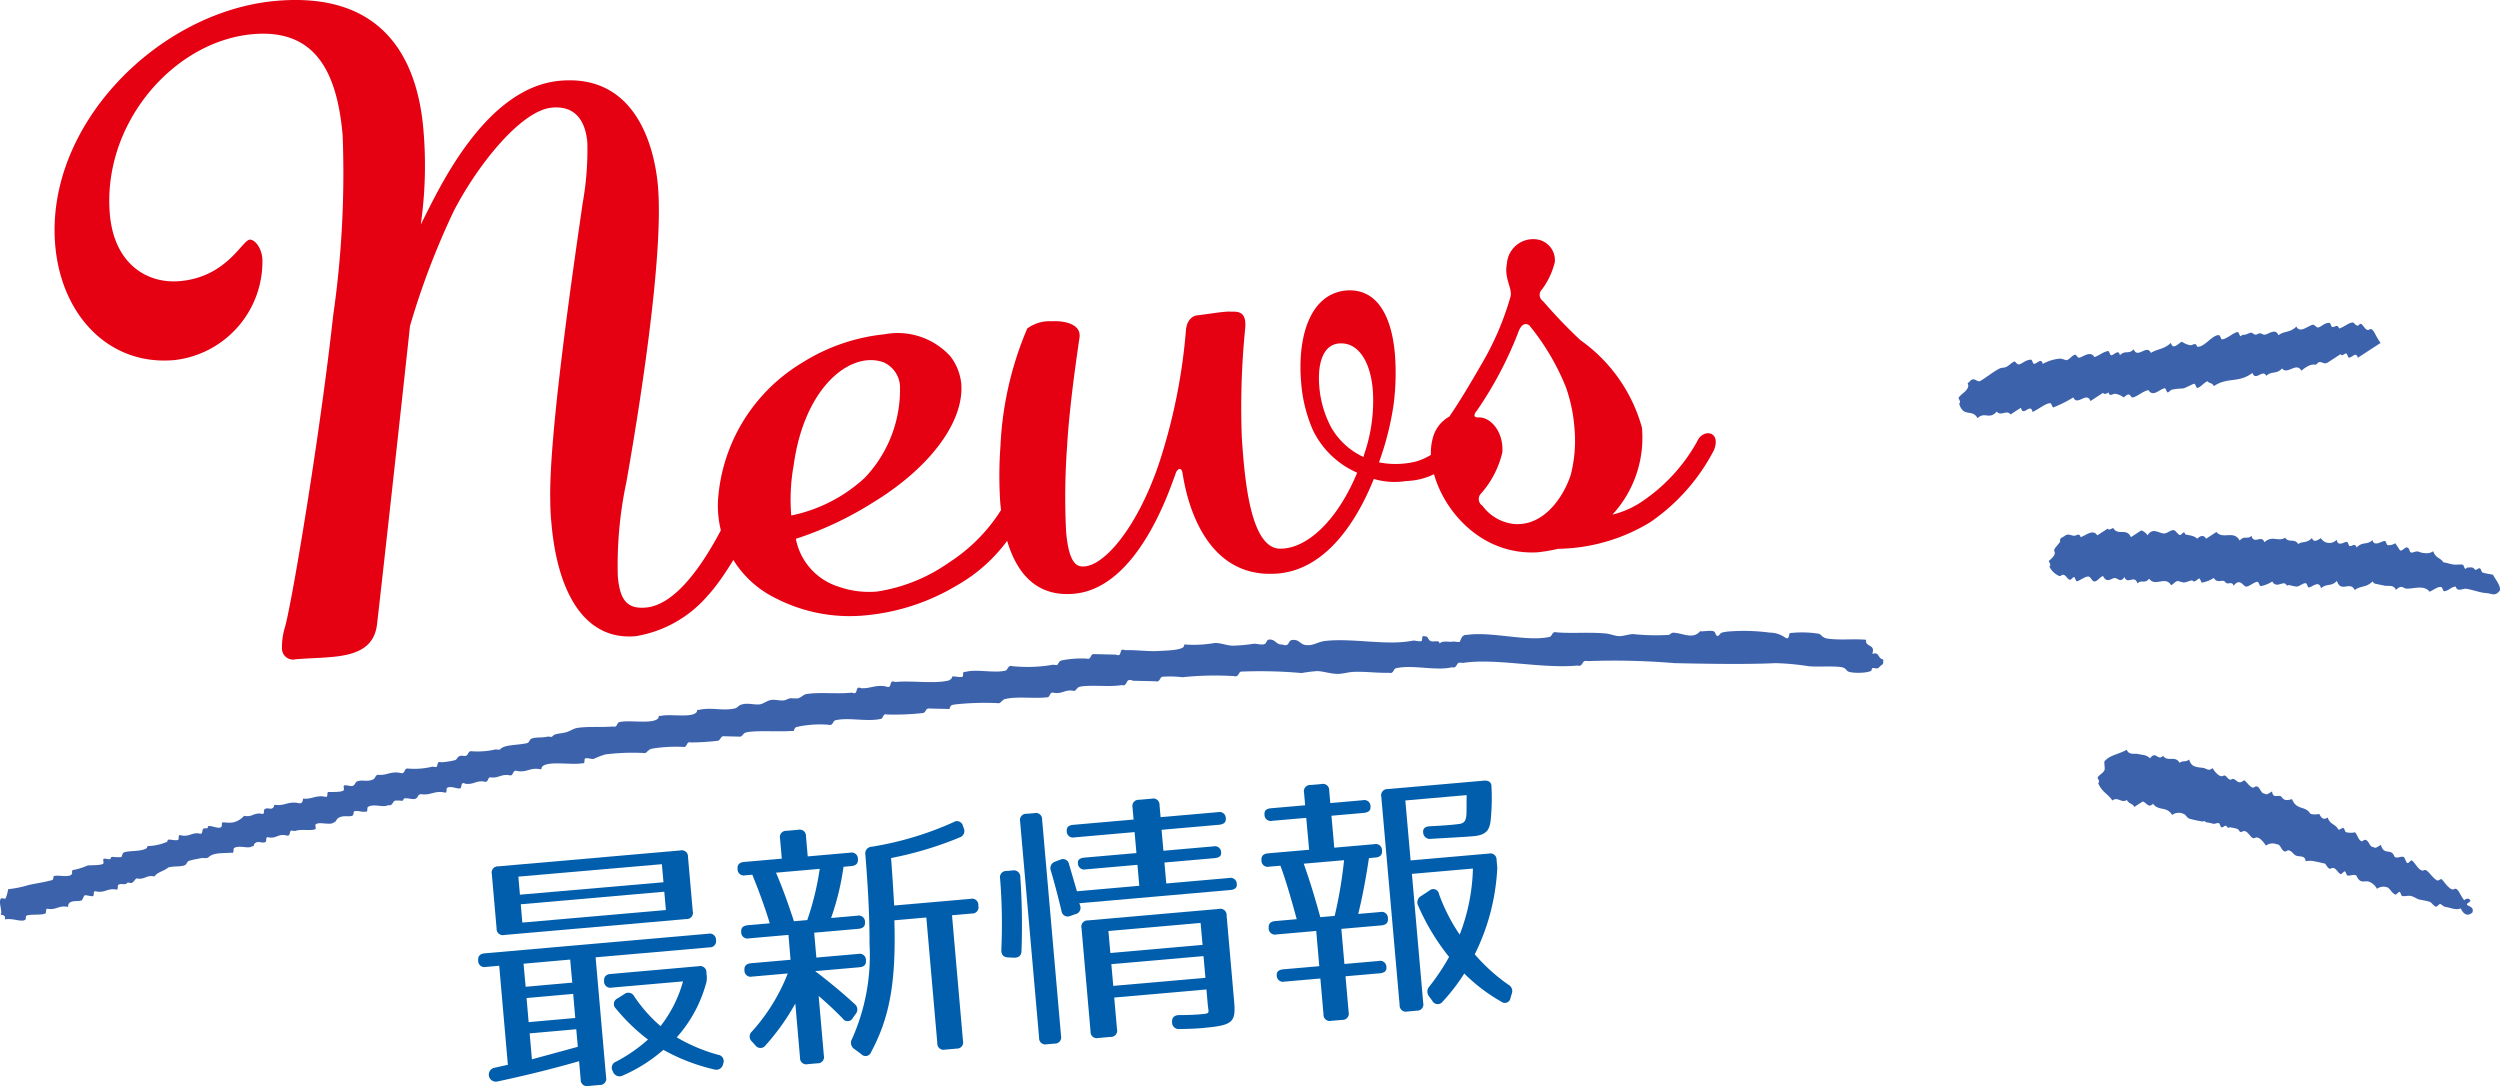
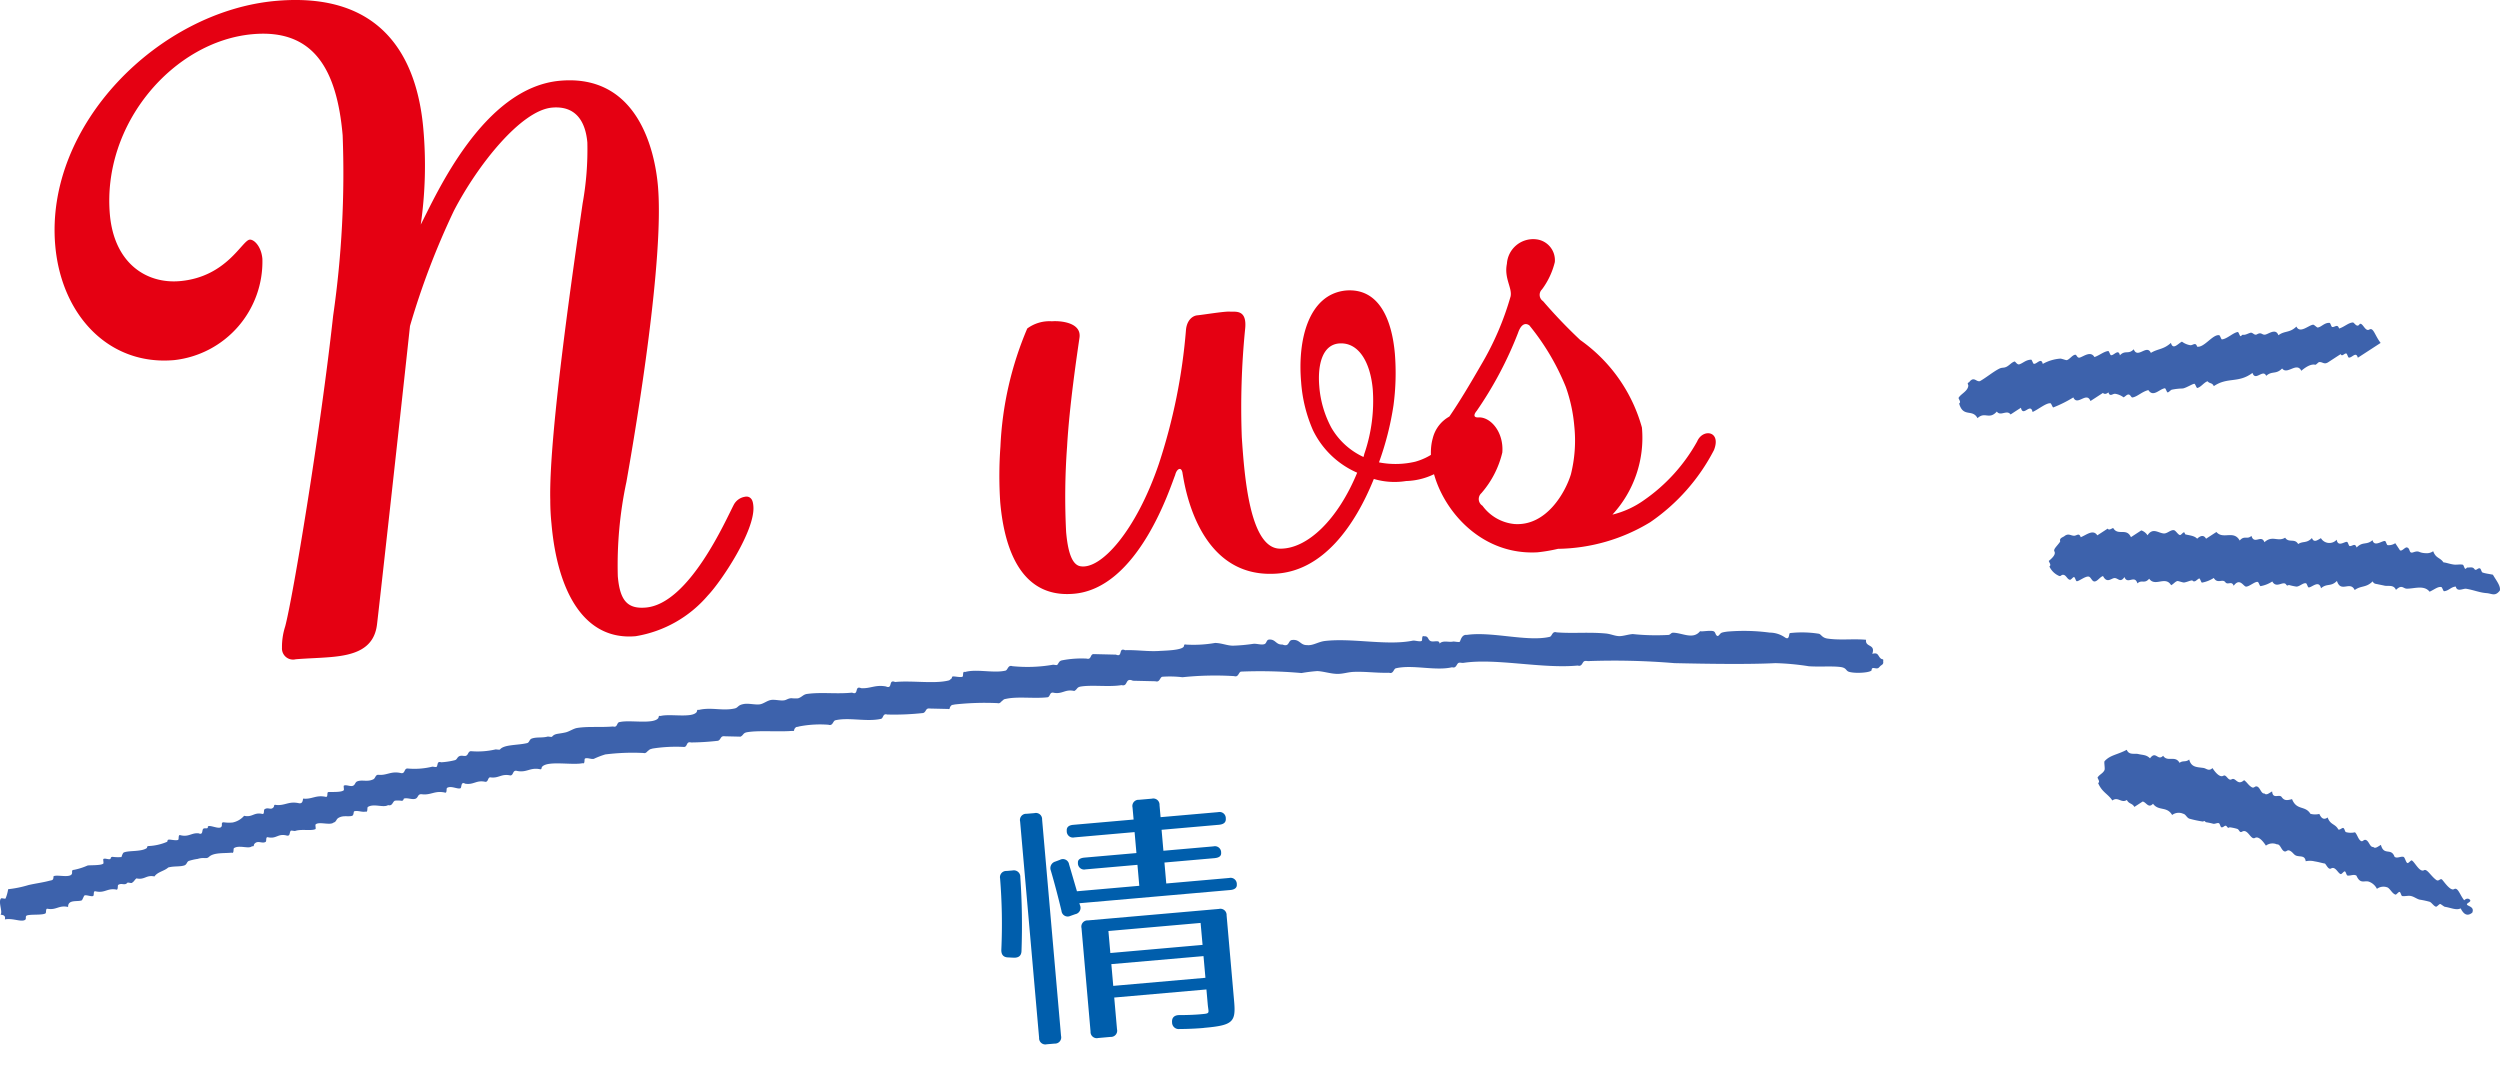
<svg xmlns="http://www.w3.org/2000/svg" viewBox="0 0 120.575 52.379">
  <g id="レイヤー_2" data-name="レイヤー 2">
    <g id="レイヤー_1-2" data-name="レイヤー 1">
      <g id="ttl_news">
-         <path d="M34.533,45.334a.3.3,0,0,1-.312.357l-5.495.481.506,5.786a.3.3,0,0,1-.312.37l-.542.048a.3.3,0,0,1-.371-.31l-.078-.885c-1.266.365-2.549.682-3.948.981a.338.338,0,1,1-.135-.663l.649-.145-.418-4.776-.644.057a.3.3,0,0,1-.37-.311c-.018-.2.085-.326.313-.345l10.787-.945A.3.3,0,0,1,34.533,45.334ZM33.1,44.326l-8.779.768a.3.3,0,0,1-.37-.312l-.23-2.626a.3.3,0,0,1,.311-.372l8.779-.767a.3.3,0,0,1,.371.311l.23,2.626A.3.3,0,0,1,33.1,44.326ZM31.922,41.68l-6.922.6.076.871,6.923-.6Zm.117,1.327-6.923.606.077.883,6.923-.605ZM27.5,46.28l-2.249.2.1,1.112,2.249-.2Zm.145,1.655-2.249.2.1,1.162,2.248-.2Zm.223,2.552-.075-.847-2.248.2.109,1.251C26.153,50.955,26.924,50.747,27.869,50.487Zm6.176-3.023a6.467,6.467,0,0,1-1.405,2.567,8.233,8.233,0,0,0,2,.843.306.306,0,0,1,.241.424l-.01.039a.328.328,0,0,1-.424.241,9.282,9.282,0,0,1-2.451-.944,7.507,7.507,0,0,1-1.965,1.241.333.333,0,0,1-.461-.176l-.016-.037a.309.309,0,0,1,.163-.459,7.681,7.681,0,0,0,1.537-1.064,9.264,9.264,0,0,1-1.558-1.505.294.294,0,0,1,.085-.478l.327-.208a.317.317,0,0,1,.478.1,7.058,7.058,0,0,0,1.273,1.442,6.134,6.134,0,0,0,1.084-2.158l-3.436.3a.3.3,0,0,1-.371-.31c-.018-.2.086-.328.313-.347L33.7,46.6a.3.3,0,0,1,.371.311l.012.126A.984.984,0,0,1,34.045,47.464Z" style="fill:#005eac" />
-         <path d="M41.377,41.439c.017.2-.088.311-.315.332l-.379.033a12.528,12.528,0,0,1-.6,2.471l1.264-.111a.3.3,0,0,1,.371.312c.016.189-.089.3-.316.321l-2.134.187.105,1.2,2.021-.177a.3.3,0,0,1,.37.312c.018.2-.087.312-.314.332l-2.135.186c.736.561,1.368,1.091,1.909,1.59a.333.333,0,0,1,.042.481l-.137.19a.28.28,0,0,1-.481.029c-.35-.364-.738-.724-1.165-1.094l.252,2.879a.3.3,0,0,1-.311.371l-.467.041a.3.3,0,0,1-.372-.311L38.358,48.4a10.968,10.968,0,0,1-1.439,2.021.3.3,0,0,1-.484,0l-.169-.188a.32.32,0,0,1,0-.483,9.139,9.139,0,0,0,1.728-2.8l-1.717.151a.3.3,0,0,1-.372-.31q-.025-.3.315-.334l1.908-.167-.1-1.2-1.908.167a.3.3,0,0,1-.371-.312c-.016-.189.088-.3.316-.321l1.061-.093c-.251-.831-.549-1.62-.842-2.344l-.341.029a.3.3,0,0,1-.37-.31q-.027-.3.314-.334l1.819-.159-.085-.972a.3.3,0,0,1,.311-.371l.569-.049a.3.3,0,0,1,.371.31l.085.973,2.059-.18A.3.3,0,0,1,41.377,41.439Zm-3.086,2.993.644-.057a13.458,13.458,0,0,0,.6-2.47l-2.109.184C37.759,42.862,38.029,43.627,38.291,44.432ZM46.3,40.383a17.177,17.177,0,0,1-3.323,1c.077,1.023.119,1.8.15,2.29l3.688-.322a.3.3,0,0,1,.371.31l0,.026a.3.3,0,0,1-.311.372l-.96.084.53,6.062a.3.3,0,0,1-.311.37l-.556.049a.3.3,0,0,1-.371-.31l-.53-6.063-1.541.135c.087,3.033-.238,4.7-1.124,6.359a.281.281,0,0,1-.476.093l-.34-.251a.355.355,0,0,1-.105-.474,9.871,9.871,0,0,0,.846-4.592c.006-1.1-.056-2.529-.2-4.3a.319.319,0,0,1,.3-.382,15.632,15.632,0,0,0,3.956-1.187.294.294,0,0,1,.448.177l.034.1A.324.324,0,0,1,46.3,40.383Z" style="fill:#005eac" />
        <path d="M49.21,42.306a34.182,34.182,0,0,1,.057,3.558c-.006.23-.137.331-.367.326l-.281-.014c-.229-.006-.33-.138-.325-.366a27.316,27.316,0,0,0-.06-3.444.3.3,0,0,1,.313-.359l.29-.025A.312.312,0,0,1,49.21,42.306Zm1.656,8.027-.379.032a.3.3,0,0,1-.371-.311L49.2,39.62a.3.3,0,0,1,.311-.371l.379-.032a.3.3,0,0,1,.371.311l.913,10.433A.3.3,0,0,1,50.866,50.333ZM59.12,39.478c.015.177-.091.275-.319.3l-2.778.243.088,1.011,2.412-.211a.3.3,0,0,1,.372.31c.013.152-.094.237-.322.258l-2.412.211.088,1.011,3.032-.266a.3.3,0,0,1,.37.312c.014.151-.092.25-.319.269l-7.276.637.034.1a.311.311,0,0,1-.23.428l-.235.083a.3.3,0,0,1-.429-.241c-.159-.662-.331-1.32-.513-1.941a.328.328,0,0,1,.217-.439l.221-.083a.3.3,0,0,1,.44.216l.38,1.3,3.007-.264-.089-1.011-2.5.219a.3.3,0,0,1-.37-.312c-.013-.15.094-.236.321-.256l2.5-.219-.089-1.011-2.9.255a.3.3,0,0,1-.371-.313q-.023-.264.318-.293l2.906-.255-.052-.581a.3.3,0,0,1,.312-.371l.619-.054a.3.3,0,0,1,.371.311l.051.581,2.779-.243A.3.3,0,0,1,59.12,39.478Zm-1.064,10.1c-.279.025-.7.049-1.167.052a.32.32,0,0,1-.36-.325c-.018-.214.1-.339.327-.347.395,0,.762-.015,1.015-.037.53-.047.418-.024.376-.505l-.061-.695-4.447.39.134,1.528a.3.3,0,0,1-.311.371l-.594.053a.3.3,0,0,1-.371-.313l-.436-4.989a.3.3,0,0,1,.311-.37l6.316-.553a.3.3,0,0,1,.371.311l.364,4.156C59.61,49.3,59.458,49.453,58.056,49.575Zm-.151-5.065-4.446.39.093,1.061L58,45.572Zm.14,1.6L53.6,46.5l.092,1.049,4.446-.39Z" style="fill:#005eac" />
-         <path d="M66.1,38.906c.015.176-.091.275-.318.3l-1.566.137.135,1.541,1.932-.169a.3.3,0,0,1,.371.311c.018.2-.087.312-.314.333l-.316.027c-.129.852-.281,1.732-.516,2.693l1.061-.092a.3.3,0,0,1,.371.31c.018.2-.087.314-.314.334l-1.933.169.148,1.693,1.655-.145a.3.3,0,0,1,.371.312c.014.163-.092.261-.319.282l-1.654.144.151,1.731a.3.3,0,0,1-.311.372l-.531.046a.3.3,0,0,1-.37-.312l-.152-1.73-1.731.151a.3.3,0,0,1-.371-.311c-.014-.164.091-.263.319-.283l1.731-.151L63.482,44.9l-1.92.168a.3.3,0,0,1-.372-.313c-.017-.2.087-.312.315-.332l1.036-.091c-.281-1.032-.537-1.913-.786-2.579l-.543.047a.3.3,0,0,1-.371-.31q-.027-.3.315-.334l1.983-.172L63,39.445l-1.642.143a.3.3,0,0,1-.371-.312c-.015-.177.09-.275.318-.294l1.642-.144-.053-.606a.3.3,0,0,1,.312-.371l.53-.046a.3.3,0,0,1,.371.31l.053.607,1.567-.137A.3.3,0,0,1,66.1,38.906Zm-2.423,5.329.694-.061a20.913,20.913,0,0,0,.453-2.687l-1.946.169C63.182,42.5,63.435,43.353,63.678,44.235Zm8.256-6.31a10.863,10.863,0,0,1-.036,1.62c-.056.538-.254.735-.861.787-.341.031-1.013.064-2.025.126a.322.322,0,0,1-.372-.324c-.016-.176.1-.275.343-.284.723-.037,1.077-.069,1.392-.109.289-.038.351-.209.356-.58l.005-.813-2.956.258.254,2.892,3.776-.33a.3.3,0,0,1,.372.311l.033.379a10.461,10.461,0,0,1-1.087,4.17,8.9,8.9,0,0,0,1.617,1.461.347.347,0,0,1,.166.444l-.059.2a.275.275,0,0,1-.443.178,8.386,8.386,0,0,1-1.786-1.358,9.292,9.292,0,0,1-1.052,1.365.29.29,0,0,1-.487-.046l-.159-.216a.37.37,0,0,1,.021-.486,10.667,10.667,0,0,0,.945-1.418,10.7,10.7,0,0,1-1.5-2.491.342.342,0,0,1,.152-.446l.4-.264a.278.278,0,0,1,.46.165,8.579,8.579,0,0,0,1,1.96,9.433,9.433,0,0,0,.637-3.186l-2.943.257.545,6.226a.3.3,0,0,1-.311.372l-.455.04a.3.3,0,0,1-.371-.312L66.62,38.428a.3.3,0,0,1,.31-.371l4.636-.406C71.794,37.631,71.929,37.722,71.934,37.925Z" style="fill:#005eac" />
        <path d="M114.818,16.539l-1.1.715c-.084-.324-.276.007-.431-.006-.049-.005-.08-.2-.13-.2-.094-.01-.2.176-.265.031-.2.129-.4.26-.6.39s-.263-.016-.432-.006c-.05,0-.155.144-.2.129-.1-.03-.321-.007-.667.291-.222-.448-.68.217-.926-.112-.3.306-.483.1-.768.356-.155-.35-.521.285-.661-.142-.686.513-1.192.183-1.866.639-.077-.18-.206-.111-.3-.236-.177.055-.318.288-.5.324-.03.008-.095-.192-.13-.2-.074-.016-.378.188-.566.225a2.867,2.867,0,0,0-.531.058c-.067.023-.132.122-.2.131-.035.005-.095-.2-.129-.2-.264.028-.562.456-.8.088-.315.078-.527.317-.767.356-.072.011-.1-.179-.23-.137-.074.025-.129.1-.2.131a.891.891,0,0,0-.4-.171c-.123-.018-.258.171-.33-.07-.107.091-.194.093-.266.029l-.6.39c-.185-.483-.633.266-.826-.175a5.982,5.982,0,0,1-.969.484c-.027.007-.1-.2-.13-.2-.2-.03-.552.272-.867.42-.1-.477-.461.271-.561-.206q-.252.162-.5.325c-.177-.251-.485.11-.663-.141-.377.419-.571-.02-.932.32-.245-.468-.689-.01-.886-.708.1-.066,0-.173-.03-.266.105-.2.445-.319.472-.59.006-.067-.083-.126.036-.166.24-.32.345,0,.53-.059.3-.171.608-.43.9-.585.17-.091.222-.034.366-.1s.258-.221.4-.26c.037-.009.124.171.231.136.184-.059.3-.212.567-.225.043,0,.086.192.13.2.138.03.359-.329.431.006a2.045,2.045,0,0,1,.832-.255c.064-.012.286.084.331.072.138-.04.259-.242.4-.26.081-.011.09.18.23.135.192-.062.519-.331.7-.023.228-.073.459-.273.667-.291.04,0,.088.192.13.2.138.029.358-.331.431.006.259-.272.408-.019.667-.291.185.483.633-.265.826.176.334-.209.609-.154.968-.484.1.367.339.033.532-.059a.909.909,0,0,0,.4.171c.122.017.258-.172.33.069.336.07.762-.614,1.068-.549.042.008.091.2.13.2.248-.021.551-.334.767-.356.04,0,.09.2.13.2s.069-.069.1-.066c.138.014.2-.039.366-.094.127-.045.193.15.33.07.233-.134.24.071.43.006s.482-.287.6.04c.31-.231.54-.1.869-.42.165.356.584-.06.8-.089.059-.008.183.144.231.136.179-.027.321-.24.567-.224.047,0,.081.195.129.2.13.015.254-.168.331.072.247-.072.456-.285.667-.291.068,0,.2.29.33.07.151-.065.26.388.461.271S114.533,16.171,114.818,16.539Z" style="fill:#3d62ac;fill-rule:evenodd" />
        <path d="M120.567,28.483c-.23.3-.386.143-.633.124-.351-.025-.6-.145-.991-.211-.14-.023-.439.175-.5-.106-.233.016-.331.2-.566.225-.04,0-.089-.193-.13-.2-.162-.035-.322.109-.567.224-.266-.332-.712-.149-1.092-.147-.19,0-.236-.225-.531.059-.112-.272-.374-.161-.561-.206-.113-.026-.22-.045-.331-.07-.082-.018-.172-.01-.231-.135-.328.322-.558.189-.867.418-.218-.464-.668.159-.856-.44-.3.3-.483.1-.768.354-.1-.419-.441-.035-.595-.04-.048,0-.083-.191-.131-.2-.146-.031-.312.167-.467.159a3.1,3.1,0,0,1-.33-.07c-.089-.021-.084.077-.165-.035-.136-.188-.467.218-.662-.142a1.51,1.51,0,0,1-.566.225c-.039,0-.09-.184-.13-.2-.12-.046-.41.224-.567.224-.13,0-.3-.45-.6-.04-.089-.259-.285-.018-.4-.171-.135-.188-.373.1-.56-.207a1.562,1.562,0,0,1-.568.225c-.042,0-.087-.2-.13-.2s-.148.112-.2.13c-.118.04-.1-.045-.165-.036-.111.016-.221.076-.365.1-.064.009-.288-.082-.33-.07-.111.031-.193.156-.3.2-.275-.468-.771.1-1.057-.313-.23.268-.352.027-.567.226-.136-.444-.479.085-.626-.307-.217.331-.327-.011-.532.06-.151.051-.331.221-.5-.106-.14.032-.26.245-.4.26s-.177-.221-.3-.236c-.162-.021-.473.234-.567.225-.051-.006-.078-.189-.13-.2s-.142.138-.2.13c-.125-.018-.177-.209-.3-.236-.139-.032-.12.115-.265.03a.908.908,0,0,1-.425-.436c.1-.066,0-.173-.031-.266.105-.088.365-.3.272-.461-.062-.107.128-.254.271-.461.023-.034-.034-.092.036-.164.053-.058.144-.077.2-.131.181-.118.275-.007.431,0,.134.012.25-.166.331.072.282-.112.6-.4.8-.09.169-.108.335-.217.5-.325.067.1.173,0,.266-.03.232.4.64-.032.856.442l.5-.326a.574.574,0,0,1,.3.237c.26-.4.535-.092.8-.089.161,0,.306-.176.467-.16.093.009.2.224.3.236.052.006.151-.147.2-.13.027.009.036.093.065.1.192.048.432.061.561.207.178-.166.327-.184.43,0l.5-.325c.322.383.831-.11,1.123.413.229-.266.351-.027.566-.225.135.444.48-.085.626.306.392-.353.634,0,1-.218.174.268.459.012.627.306.235-.155.406-.019.665-.29.094.245.268.1.433.006a.473.473,0,0,0,.76.075c.062.373.382.079.5.106.052.012.078.2.13.2.129.014.254-.169.331.07.3-.306.483-.1.767-.355.085.345.454.024.6.041.051.006.08.194.13.2a.556.556,0,0,0,.367-.094l.2.3c.077.174.258-.12.365-.095.178.044.074.313.3.236.322-.11.222.025.6.041a.544.544,0,0,0,.365-.095c.128.354.341.3.492.537.164.018.3.079.5.106.131.019.3-.02.433.007.05.01.077.194.129.2.031,0,.069-.067.1-.064.111.01.245-.049.33.07s.16-.06.267-.029c.057.016.072.178.13.2.132.049.349.072.5.107C120.383,27.983,120.621,28.264,120.567,28.483Z" style="fill:#3d62ac;fill-rule:evenodd" />
        <path d="M119.114,43.385c.116.1-.139.163-.135.232.006.089.384.1.259.4-.245.2-.418.075-.56-.206-.209.106-.475-.032-.762-.076-.043-.006-.2-.141-.23-.136-.05.008-.155.143-.2.131-.109-.03-.2-.193-.3-.236a4.279,4.279,0,0,0-.495-.106c-.139-.039-.255-.136-.4-.171s-.281.02-.43,0c-.054-.009-.076-.19-.13-.2s-.153.147-.2.13c-.152-.054-.224-.234-.361-.336a.525.525,0,0,0-.531.059.69.69,0,0,0-.361-.337c-.234-.1-.43.146-.626-.3-.128-.085-.289.017-.431-.006-.054-.009-.077-.189-.13-.2s-.149.145-.2.13c-.135-.04-.255-.39-.462-.271-.121.07-.206-.136-.294-.236-.128-.018-.3-.076-.5-.106a.961.961,0,0,0-.431-.006c-.038-.3-.269-.2-.46-.27-.122-.049-.16-.166-.3-.236s-.161.065-.267.03c-.155-.054-.193-.362-.359-.337a.527.527,0,0,0-.533.06c-.1-.155-.338-.48-.526-.373-.208.121-.344-.467-.625-.3-.127.073-.129-.1-.231-.135a2.247,2.247,0,0,0-.33-.072c-.089-.02-.084.077-.165-.034-.092-.128-.158.052-.266.029-.056-.012-.074-.186-.131-.2-.081-.022-.182.047-.265.03a3.127,3.127,0,0,0-.331-.071c-.086-.01-.043-.1-.164-.035a5.132,5.132,0,0,1-.662-.141c-.128-.051-.168-.21-.295-.236a.526.526,0,0,0-.532.06c-.253-.436-.654-.174-.922-.543-.224.244-.328-.081-.5-.106l-.4.26c-.1-.188-.261-.132-.361-.336-.268.174-.424-.176-.7.025-.218-.327-.494-.39-.686-.839.1-.066,0-.173-.029-.265.088-.149.263-.2.335-.36.037-.082-.034-.387.006-.432.269-.3.621-.309,1.068-.549.112.275.373.159.561.206.21.052.384.028.561.206.285-.391.372.151.632-.124.218.327.583-.039.792.342.171-.131.291-.015.466-.161.1.394.389.361.691.408.135.02.253.178.431.005.1.154.338.479.525.371.151-.086.226.269.4.171.2-.115.274.335.6.041.152.109.2.236.361.336.127.077.152-.067.266-.03.155.053.193.361.36.337.092.107.237-.034.366-.1.032.4.343.108.46.272s.23.176.5.1c.225.565.63.289.887.708a.879.879,0,0,0,.43.006c.1.222.224.3.4.17.127.353.34.3.491.537.047.14.2-.058.266-.029s.071.183.129.2a.878.878,0,0,0,.433.007c.107.107.143.3.259.4s.146-.07.266-.029c.155.052.193.361.359.337.093.107.239-.035.367-.1.143.546.493.118.656.572.118.1.3-.033.431.006.079.025.115.289.2.3.043.007.163-.147.2-.129.144.072.378.594.592.472.143-.083.331.285.59.471.116.084.176-.074.265-.03.056.028.4.582.591.473s.276.271.49.536C118.955,43.324,119.042,43.322,119.114,43.385Z" style="fill:#3d62ac;fill-rule:evenodd" />
        <path d="M90,30.856c-.055.378.473.188.3.68.312-.091.26.114.424.234.053.039.131,0,.1.114.029.153-.051.171-.116.222-.032.026-.095.1-.112.11-.12.075-.321-.094-.328.1,0,.118-.743.185-1.086.087-.17-.049-.108-.195-.424-.234-.427-.052-.984,0-1.514-.035a12.394,12.394,0,0,0-1.619-.151c-1.252.064-3.232.037-4.87,0a35,35,0,0,0-4.109-.1c-.069.011-.148-.021-.216,0-.121.028-.115.287-.333.216-1.727.164-3.945-.366-5.515-.129-.069.01-.148-.02-.216-.005-.121.029-.114.287-.332.217-.805.189-1.9-.139-2.708.049-.12.028-.114.286-.332.216-.59.018-1.169-.069-1.73-.041-.272.015-.5.1-.762.095-.31,0-.671-.123-.969-.135a7.437,7.437,0,0,0-.76.095,22.487,22.487,0,0,0-2.92-.069c-.122.029-.115.288-.332.217a15.053,15.053,0,0,0-2.491.054,5.109,5.109,0,0,0-.974-.023c-.121.028-.114.287-.332.217l-1.081-.025c-.4-.172-.219.3-.549.211-.59.1-1.378-.018-1.95.066-.226.033-.172.135-.333.217-.442-.1-.561.159-.977.089-.238-.067-.161.211-.332.217-.638.068-1.383-.046-1.951.067-.176.034-.115.029-.22.106-.054.039-.1.14-.22.107a13.359,13.359,0,0,0-2.059.064c-.166.038-.131,0-.22.107-.039.048,0,.142-.112.11l-.865-.02c-.23-.038-.172.17-.333.216a12.771,12.771,0,0,1-1.734.072c-.237-.068-.161.21-.332.216-.681.142-1.519-.09-2.167.062-.121.028-.114.286-.331.216a5.3,5.3,0,0,0-1.41.08c-.165.052-.127-.008-.221.106-.039.048,0,.142-.112.11-.7.055-1.583-.033-2.167.061-.223.036-.172.133-.332.217l-.757-.018c-.228-.033-.175.165-.332.217a12.268,12.268,0,0,1-1.3.081c-.238-.067-.161.21-.333.217a7.305,7.305,0,0,0-1.517.076c-.169.048-.115.03-.22.108-.054.039-.1.139-.221.107a10.643,10.643,0,0,0-1.842.069,4.028,4.028,0,0,0-.549.211c-.112.039-.333-.074-.432-.01-.046.03.017.279-.116.222-.495.109-1.7-.138-1.955.178-.038.048,0,.142-.111.11-.47-.09-.617.176-1.085.087-.238-.068-.162.21-.333.216-.443-.1-.561.159-.977.089-.119.025-.081.221-.224.219-.442-.1-.561.159-.978.089-.218-.125-.159.187-.224.219-.129.065-.452-.138-.648-.015-.047.03.016.28-.117.222-.477-.1-.654.134-1.085.086-.229-.036-.172.17-.332.218s-.374-.06-.541-.013c-.033.009-.009.106-.112.109a1.268,1.268,0,0,0-.325-.007c-.12.045-.113.273-.332.215-.23.141-.687-.093-.977.09-.045.03.016.28-.115.222-.167.041-.379-.069-.542-.013-.041.014-.009.2-.116.222-.192.048-.424-.041-.652.1-.1.06-.1.194-.225.218-.167.153-.71-.062-.868.093-.028.027.023.208-.008.224-.193.1-.677-.014-.977.089-.039.013-.192-.035-.217-.005-.077.092-.007.286-.224.219-.4-.089-.471.18-.869.092-.129-.04-.06.185-.116.221-.17.108-.377-.1-.544.1-.039.047,0,.141-.113.109-.147.151-.608-.073-.868.092-.047.029.016.28-.117.221-.356.036-.86-.015-1.089.2-.137.128-.224,0-.545.1a2.469,2.469,0,0,0-.437.1c-.1.053-.081.177-.223.219-.217.066-.486.02-.762.095-.191.176-.515.209-.664.433-.4-.089-.471.18-.869.092-.093.074-.115.157-.224.219-.041.023-.187-.039-.217-.005-.126.151-.264-.01-.436.1-.047.031.017.28-.116.222-.416-.069-.535.188-.977.089-.13-.037-.059.183-.116.222-.079.055-.372-.082-.433-.01-.019.024-.095.212-.115.221-.195.088-.676-.061-.662.322-.442-.1-.561.158-.977.089-.128-.04-.059.185-.116.221-.142.09-.66.039-.869.092-.142.036-.024.164-.116.221-.185.118-.6-.1-.973-.022.047-.19-.077-.214-.208-.229.121-.138-.131-.63.027-.785.028-.027.2.038.217,0a1.95,1.95,0,0,0,.123-.445,5.233,5.233,0,0,0,.981-.2c.353-.08.678-.12.981-.2.162-.043.224-.014.225-.219.128-.1.728.077.869-.091.074-.089-.039-.217.116-.223a3.108,3.108,0,0,0,.656-.208c.086-.025.658.007.762-.095.027-.026-.024-.208.008-.224.085-.042.232.036.323.008.037-.011.007-.106.113-.109a1.966,1.966,0,0,0,.433.01s.053-.2.116-.222c.252-.1.818-.028,1.089-.2.062-.038-.014-.1.112-.109a2.518,2.518,0,0,0,.873-.2c.062-.039-.014-.105.112-.11.094,0,.354.06.432.01.046-.028-.016-.279.116-.22.4.095.522-.125.869-.093.227.1.15-.156.225-.219s.241.041.22-.106c.088-.106.534.151.648.015.075-.089-.038-.217.117-.222a1.744,1.744,0,0,0,.432.01,1,1,0,0,0,.553-.323c.4.088.471-.181.869-.092.129.036.059-.182.116-.222.177-.122.3.062.436-.1.039-.049,0-.142.113-.11.431.047.606-.186,1.085-.088.182.046.207-.081.224-.218.431.047.607-.185,1.086-.086.128.035.058-.183.115-.223.042-.029.635.03.761-.094.026-.025-.022-.21.008-.224.121-.054.307.057.432.01s.095-.174.225-.219c.243-.084.476.044.761-.094.106-.052.09-.2.224-.219.431.047.607-.186,1.085-.087.238.067.161-.21.333-.216a3.611,3.611,0,0,0,1.193-.085c.038-.013.191.035.217.005.076-.092.006-.285.223-.219a3.567,3.567,0,0,0,.653-.1c.145-.034.1-.209.332-.217.057,0,.165.028.217,0,.109-.048.088-.2.224-.219a3.838,3.838,0,0,0,1.193-.084c.035-.006.2.03.217,0,.2-.244.845-.193,1.309-.306.11-.027.1-.176.224-.219.241-.084.492-.022.762-.094.036-.01.193.032.215.005.141-.167.282-.121.657-.209.176-.041.37-.182.549-.212.526-.086,1.113-.02,1.734-.072.238.069.161-.21.332-.215.473-.111,1.6.118,1.846-.182.039-.047,0-.142.113-.109.453-.12,1.5.109,1.738-.183.038-.049,0-.143.112-.11.588-.144,1.156.063,1.734-.072.171-.04.13-.161.44-.214.23-.039.527.045.758.018.18-.022.354-.18.548-.212s.459.051.648.015c.105-.019.172-.091.329-.1a1.762,1.762,0,0,0,.324.007c.193-.056.244-.187.441-.213.7-.095,1.405.015,2.167-.062.344.147.095-.361.44-.214.446.025.684-.179,1.193-.084.346.147.1-.361.441-.215.8-.076,1.808.085,2.491-.053.176-.036.115-.03.221-.107.062-.046-.015-.106.111-.109.094,0,.355.059.433.01.046-.029-.016-.281.116-.222.559-.162,1.378.068,1.95-.067.122-.028.115-.286.333-.216a7.2,7.2,0,0,0,1.95-.067c.038-.011.193.033.216.005.08-.094.084-.187.225-.218a4.963,4.963,0,0,1,1.193-.085c.238.067.161-.21.332-.217l1.082.026c.345.146.1-.36.44-.214.539-.021,1.084.07,1.622.038.322-.019,1.063-.032,1.2-.2.039-.047,0-.141.112-.109a6.1,6.1,0,0,0,1.409-.079c.332.009.576.131.862.132a8.343,8.343,0,0,0,.977-.089c.16-.02.391.069.541.013.112-.042.085-.208.224-.219.317-.022.323.26.641.239.335.136.269-.17.441-.214.4-.065.405.252.748.242.281.036.544-.166.873-.2,1.321-.151,2.971.238,4.222-.014.106-.022.342.069.433.01.046-.03-.018-.279.115-.221.226-.019.168.166.317.231s.431-.083.428.123c.164-.177.45-.052.653-.1.053-.011.291.046.325.008s.085-.36.336-.328c1.2-.178,2.926.344,4,.093.121-.028.114-.287.332-.217.768.063,1.553-.022,2.379.056.234.022.429.122.645.127.2,0,.42-.083.653-.1a10.728,10.728,0,0,0,1.73.041c.09-.018.112-.11.221-.107.45.012.966.351,1.3-.082-.019.059.493-.053.649.015.109.048.07.211.208.229.172-.143.062-.161.44-.214a9.352,9.352,0,0,1,2.055.048,1.3,1.3,0,0,1,.749.242c.217.129.163-.191.225-.219a5.176,5.176,0,0,1,1.405.033c.111.037.147.2.425.234C88.768,30.887,89.365,30.8,90,30.856Z" style="fill:#3d62ac;fill-rule:evenodd" />
        <path d="M36.335,24.41c.1,1.171-1.554,3.638-2.187,4.3a5.818,5.818,0,0,1-3.492,1.974c-2.465.216-3.768-2.113-4.058-5.425a11,11,0,0,1-.058-1.136c-.081-3.25,1.231-12,1.558-14.3a14.643,14.643,0,0,0,.23-2.95c-.085-.97-.523-1.786-1.7-1.683-1.494.13-3.585,2.756-4.735,4.972a37,37,0,0,0-2.119,5.561c-.629,5.836-1.519,13.811-1.59,14.389-.141,1.192-1.093,1.479-2.224,1.578-.566.05-1.175.061-1.7.107a.535.535,0,0,1-.66-.552,3.235,3.235,0,0,1,.154-1.031c.369-1.377,1.7-9.391,2.313-14.981a48.122,48.122,0,0,0,.459-8.712c-.276-3.153-1.385-5.132-4.335-4.873-3.8.332-7.277,4.3-6.891,8.705C5.51,12.7,7.063,13.7,8.679,13.558c2.262-.2,3-1.973,3.366-2,.2-.018.557.317.61.924A4.782,4.782,0,0,1,8.4,17.368c-3.151.277-5.441-2.17-5.735-5.524C2.157,6.027,7.662.537,13.318.042c5.131-.448,6.8,2.744,7.1,6.179a20.025,20.025,0,0,1-.125,4.611c.732-1.407,3-6.613,6.721-6.938,3.758-.329,4.571,3.386,4.719,5.082.3,3.475-1,11.325-1.52,14.261a19.258,19.258,0,0,0-.416,4.556c.1,1.171.465,1.587,1.354,1.509,2.1-.184,3.862-4.246,4.247-4.972a.743.743,0,0,1,.537-.372.307.307,0,0,1,.2.022C36.263,24.05,36.315,24.168,36.335,24.41Z" style="fill:#e50012" />
-         <path d="M46.152,28.233a10.426,10.426,0,0,1-4.353,1.44,7.8,7.8,0,0,1-4.345-.8,4.967,4.967,0,0,1-2.821-4.8A8.4,8.4,0,0,1,38.7,17.487a9.186,9.186,0,0,1,3.951-1.364,3.438,3.438,0,0,1,3.188,1.064,2.607,2.607,0,0,1,.521,1.3c.159,1.818-1.476,4.079-4.338,5.8a16.448,16.448,0,0,1-3.638,1.7,3.012,3.012,0,0,0,2.034,2.3,4.428,4.428,0,0,0,1.894.242,8.157,8.157,0,0,0,3.46-1.4,8.21,8.21,0,0,0,3.1-3.65.384.384,0,0,1,.639-.138.785.785,0,0,1,.078.89A7.793,7.793,0,0,1,46.152,28.233Zm-7.875-5.784a9.316,9.316,0,0,0-.115,2.413,7.412,7.412,0,0,0,3.546-1.818,6.164,6.164,0,0,0,1.7-4.3,1.333,1.333,0,0,0-.8-1.272C41.05,16.913,38.8,18.617,38.277,22.449Z" style="fill:#e50012" />
        <path d="M70.458,21.75A3.3,3.3,0,0,1,67.816,23.2,3.516,3.516,0,0,1,66.26,23.1c-.9,2.235-2.457,4.489-4.811,4.572-3.772.168-4.343-4.506-4.412-4.824-.011-.122-.062-.239-.143-.232-.04,0-.158.054-.217.3-.2.465-1.756,5.528-4.955,5.726-2.387.168-3.268-1.994-3.481-4.419a19.413,19.413,0,0,1,.01-2.687,16.341,16.341,0,0,1,1.293-5.692,1.8,1.8,0,0,1,1.191-.348c.363-.032,1.428.038,1.33.781-.1.7-.488,3.257-.6,5.263a33.3,33.3,0,0,0-.046,4.116c.078.888.259,1.565.673,1.651.994.2,2.7-1.7,3.8-4.934A27.741,27.741,0,0,0,57.2,15.908c.041-.452.306-.679.549-.7s1.327-.2,1.572-.178c.287.015.845-.116.728.873a38.229,38.229,0,0,0-.157,5.184c.126,1.9.389,5.381,1.855,5.375,1.3.008,2.769-1.382,3.71-3.664a4.253,4.253,0,0,1-2.134-2.052,7.011,7.011,0,0,1-.569-2.311c-.18-2.061.363-4.227,2.138-4.422,1.615-.142,2.238,1.393,2.383,3.049a11.778,11.778,0,0,1-.067,2.489,14.25,14.25,0,0,1-.7,2.749,4.154,4.154,0,0,0,1.748-.032,2.973,2.973,0,0,0,1.612-1.117.548.548,0,0,1,.6-.094C70.648,21.123,70.709,21.362,70.458,21.75Zm-4.249-2.966c-.117-1.333-.687-2.261-1.579-2.222-.853.033-1.091,1.031-1,2.082a5.023,5.023,0,0,0,.581,1.983,3.473,3.473,0,0,0,1.549,1.413c.033-.086.029-.126.062-.21A7.874,7.874,0,0,0,66.209,18.784Z" style="fill:#e50012" />
        <path d="M79.59,25.186a8.784,8.784,0,0,1-4.447,1.284,7.732,7.732,0,0,1-1,.169c-3.526.187-5.6-3.539-5.041-5.5a1.644,1.644,0,0,1,.8-1.048c.506-.735,1.038-1.638,1.533-2.495a13.965,13.965,0,0,0,1.421-3.3c.086-.416-.32-.869-.178-1.573a1.269,1.269,0,0,1,1.4-1.182,1.012,1.012,0,0,1,.911,1.1,3.666,3.666,0,0,1-.618,1.316.363.363,0,0,0,.049.566A24.408,24.408,0,0,0,76.216,16.4,7.664,7.664,0,0,1,79.19,20.62a5.468,5.468,0,0,1-1.423,4.2,4.421,4.421,0,0,0,1.526-.7,8.4,8.4,0,0,0,2.562-2.831c.27-.633,1.176-.509.81.417A9.5,9.5,0,0,1,79.59,25.186Zm-5.839-9.5c-.216-.144-.408-.006-.537.372a18.169,18.169,0,0,1-1.992,3.758c-.148.175-.174.34.109.315.569-.01,1.2.709,1.126,1.693a4.593,4.593,0,0,1-1.01,1.961.381.381,0,0,0,.053.607,2.164,2.164,0,0,0,1.543.882c1.557.108,2.469-1.56,2.722-2.4a6.725,6.725,0,0,0,.162-2.335,7.524,7.524,0,0,0-.408-1.877A11.467,11.467,0,0,0,73.751,15.682Z" style="fill:#e50012" />
      </g>
    </g>
  </g>
</svg>